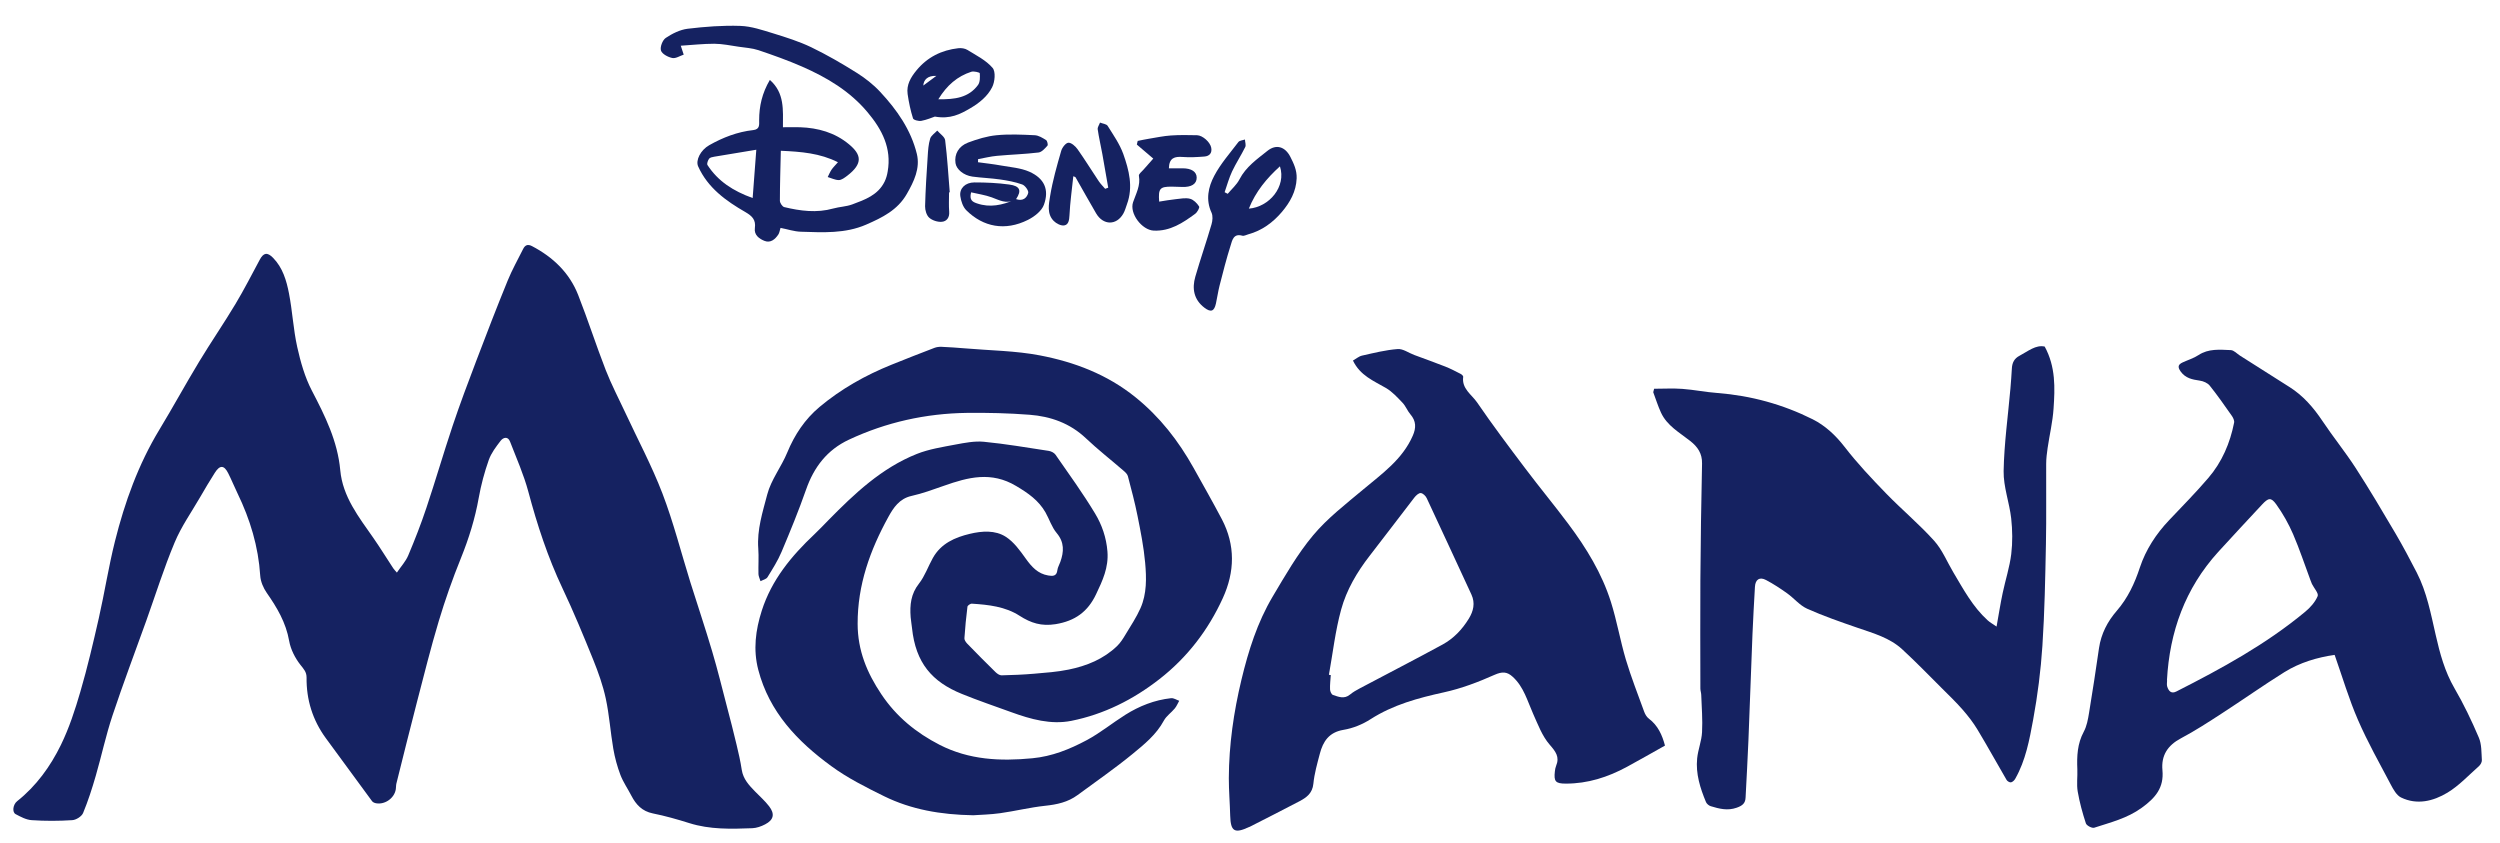
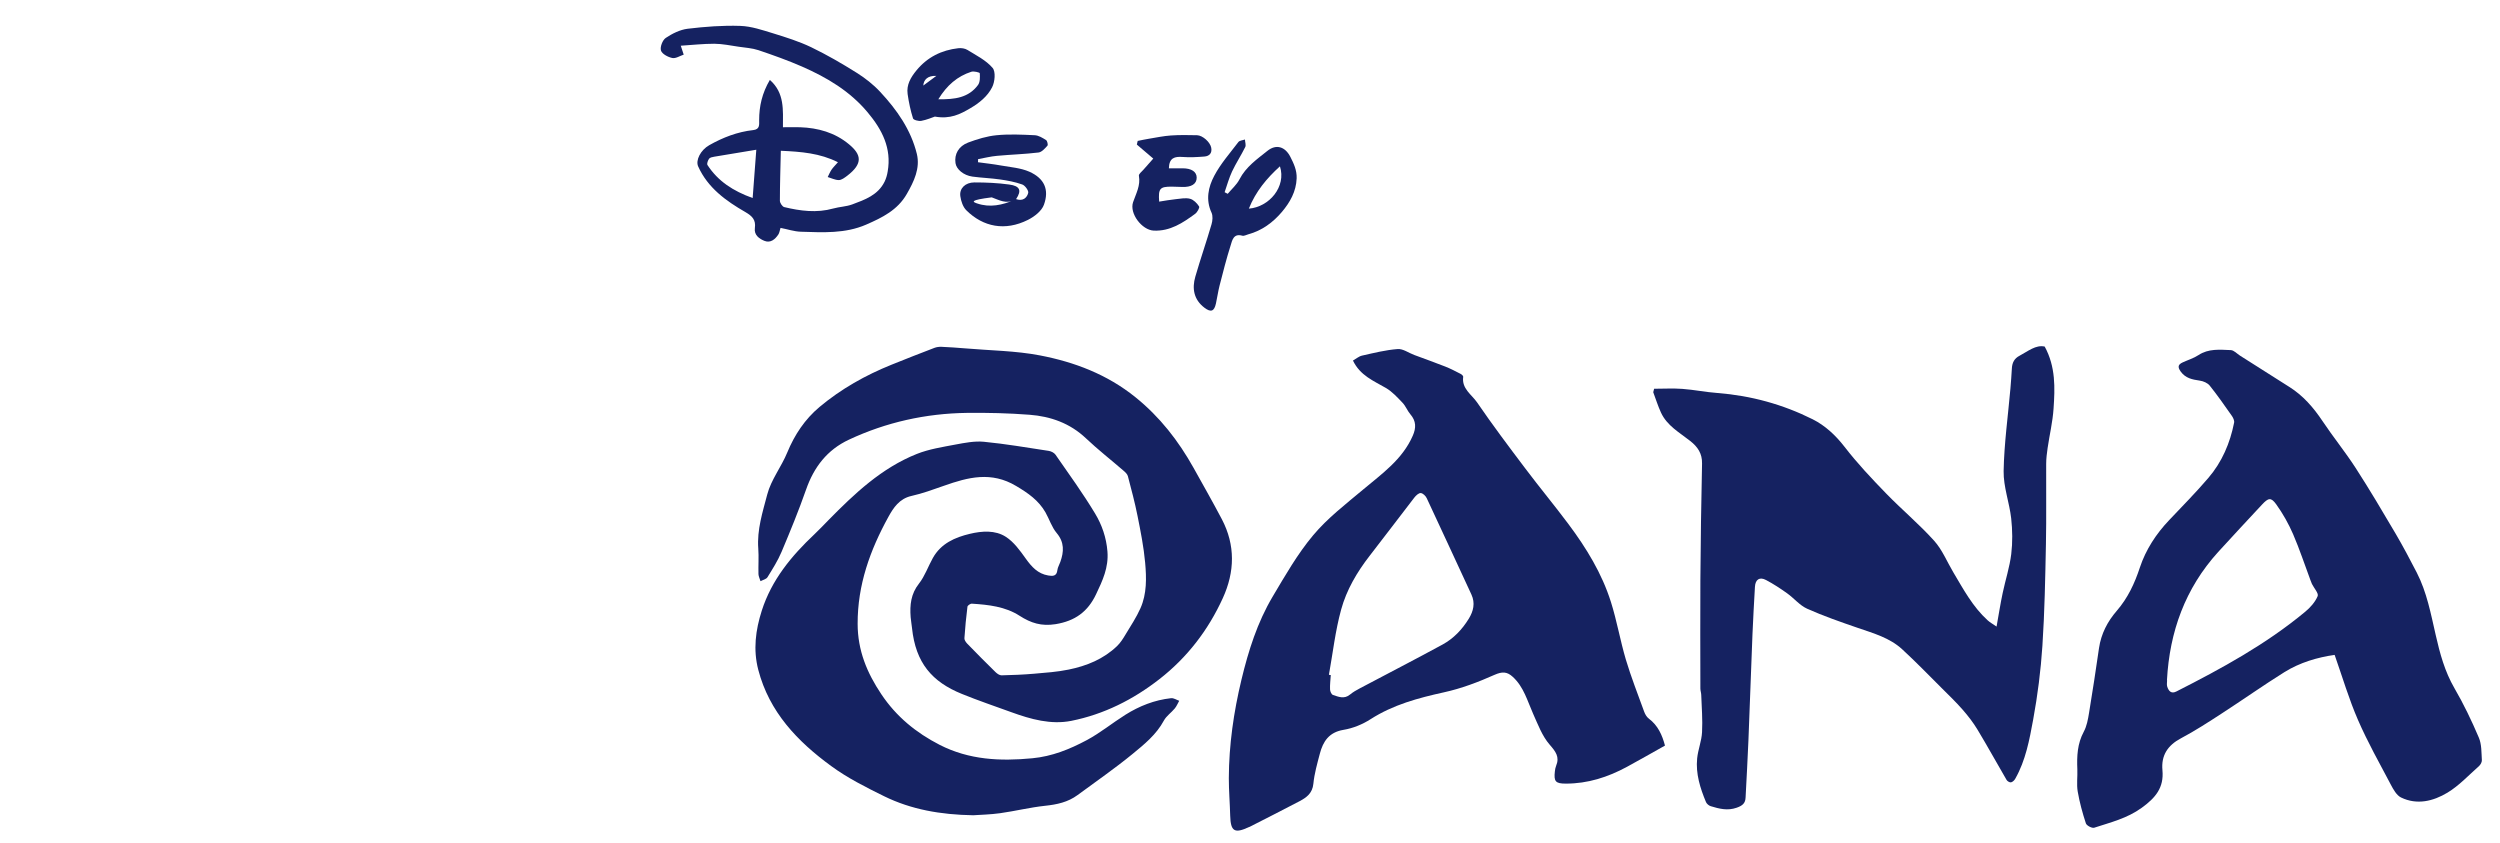
<svg xmlns="http://www.w3.org/2000/svg" width="166" height="56" viewBox="0 0 166 56" fill="none">
  <g id="Layer_1">
    <g id="Group" filter="url(#filter0_d_1461_15609)">
-       <path id="Vector" d="M25.739 37.407C26.019 36.995 26.327 36.662 26.492 36.272C26.932 35.231 27.343 34.178 27.701 33.105C28.306 31.299 28.836 29.469 29.441 27.663C29.926 26.212 30.469 24.776 31.012 23.345C31.686 21.564 32.373 19.792 33.093 18.027C33.385 17.308 33.771 16.625 34.117 15.93C34.244 15.671 34.417 15.576 34.709 15.728C36.108 16.46 37.197 17.497 37.777 18.973C38.423 20.618 38.966 22.309 39.607 23.958C39.978 24.912 40.459 25.825 40.891 26.755C41.725 28.552 42.667 30.312 43.375 32.159C44.107 34.075 44.613 36.078 45.225 38.044C45.707 39.578 46.221 41.104 46.677 42.646C47.039 43.864 47.339 45.093 47.66 46.323C47.878 47.15 48.092 47.976 48.289 48.811C48.425 49.371 48.553 49.934 48.639 50.502C48.734 51.118 49.124 51.53 49.527 51.945C49.84 52.266 50.181 52.566 50.453 52.92C50.852 53.434 50.761 53.829 50.19 54.125C49.93 54.261 49.63 54.367 49.342 54.38C47.936 54.433 46.529 54.474 45.16 54.043C44.362 53.792 43.551 53.561 42.733 53.397C42.022 53.253 41.618 52.813 41.31 52.221C41.072 51.76 40.771 51.328 40.586 50.851C40.372 50.288 40.212 49.696 40.109 49.099C39.92 47.993 39.846 46.866 39.611 45.772C39.422 44.892 39.114 44.032 38.777 43.193C38.131 41.597 37.473 40.006 36.737 38.451C35.762 36.391 35.059 34.244 34.471 32.044C34.166 30.904 33.681 29.814 33.253 28.708C33.109 28.338 32.801 28.433 32.632 28.651C32.328 29.045 32.007 29.465 31.843 29.925C31.555 30.74 31.328 31.587 31.176 32.438C30.93 33.824 30.518 35.145 29.992 36.448C29.437 37.818 28.943 39.22 28.519 40.635C27.989 42.404 27.541 44.201 27.076 45.99C26.607 47.795 26.159 49.609 25.706 51.419C25.677 51.538 25.69 51.666 25.669 51.789C25.575 52.414 24.884 52.87 24.279 52.706C24.205 52.685 24.123 52.632 24.078 52.566C23.054 51.176 22.034 49.786 21.018 48.396C20.142 47.195 19.726 45.846 19.743 44.37C19.743 44.003 19.554 43.81 19.34 43.539C18.982 43.086 18.686 42.506 18.587 41.943C18.373 40.726 17.785 39.734 17.098 38.751C16.872 38.426 16.691 38.003 16.666 37.612C16.543 35.679 15.996 33.874 15.157 32.142C14.943 31.702 14.762 31.246 14.54 30.81C14.265 30.263 13.985 30.25 13.648 30.785C13.31 31.316 12.99 31.854 12.677 32.397C12.101 33.392 11.423 34.351 10.983 35.408C10.271 37.106 9.72 38.871 9.099 40.606C8.346 42.704 7.557 44.789 6.853 46.907C6.418 48.215 6.13 49.572 5.747 50.896C5.504 51.735 5.237 52.57 4.904 53.372C4.809 53.599 4.443 53.829 4.188 53.845C3.292 53.903 2.383 53.907 1.486 53.845C1.124 53.821 0.758 53.623 0.425 53.446C0.178 53.315 0.248 52.805 0.524 52.587C1.799 51.575 2.732 50.279 3.432 48.848C3.979 47.725 4.373 46.52 4.723 45.315C5.192 43.711 5.574 42.079 5.945 40.446C6.331 38.743 6.598 37.012 7.022 35.321C7.672 32.726 8.573 30.222 9.971 27.914C10.876 26.421 11.711 24.887 12.615 23.394C13.393 22.107 14.248 20.865 15.021 19.574C15.597 18.615 16.103 17.62 16.634 16.633C16.884 16.164 17.135 16.115 17.518 16.506C18.159 17.16 18.41 18.015 18.575 18.87C18.805 20.047 18.863 21.256 19.122 22.424C19.344 23.419 19.628 24.431 20.096 25.327C20.973 27.009 21.803 28.675 21.98 30.608C22.141 32.377 23.214 33.721 24.18 35.108C24.637 35.766 25.056 36.448 25.497 37.119C25.562 37.217 25.653 37.304 25.747 37.415L25.739 37.407Z" fill="#152261" />
      <path id="Vector_2" d="M64.008 53.52C61.841 53.483 59.895 53.141 58.094 52.257C56.885 51.661 55.655 51.044 54.574 50.25C52.34 48.617 50.465 46.664 49.737 43.863C49.388 42.526 49.556 41.231 49.967 39.94C50.621 37.891 51.937 36.304 53.467 34.86C53.788 34.56 54.084 34.239 54.393 33.927C56.128 32.162 57.925 30.46 60.27 29.526C61.08 29.205 61.968 29.07 62.832 28.905C63.449 28.79 64.099 28.662 64.712 28.72C66.155 28.86 67.586 29.107 69.022 29.325C69.182 29.349 69.379 29.448 69.47 29.575C70.367 30.867 71.292 32.142 72.102 33.487C72.555 34.239 72.847 35.078 72.921 36.004C73.007 37.069 72.596 37.945 72.164 38.85C71.617 40.005 70.77 40.622 69.474 40.832C68.54 40.98 67.846 40.762 67.085 40.273C66.143 39.664 65.024 39.541 63.922 39.471C63.823 39.462 63.634 39.59 63.626 39.672C63.539 40.367 63.469 41.066 63.424 41.766C63.416 41.881 63.519 42.029 63.609 42.123C64.23 42.765 64.86 43.398 65.493 44.019C65.6 44.122 65.76 44.233 65.892 44.229C66.612 44.213 67.331 44.184 68.051 44.122C68.82 44.056 69.593 44.003 70.346 43.847C71.543 43.604 72.657 43.151 73.558 42.288C73.78 42.074 73.957 41.798 74.117 41.527C74.467 40.947 74.845 40.38 75.117 39.767C75.54 38.809 75.516 37.764 75.425 36.752C75.331 35.708 75.125 34.671 74.919 33.643C74.743 32.755 74.508 31.878 74.278 31.003C74.241 30.867 74.109 30.743 73.994 30.645C73.163 29.925 72.291 29.246 71.493 28.49C70.432 27.486 69.149 27.034 67.751 26.927C66.369 26.82 64.979 26.787 63.589 26.803C60.858 26.84 58.238 27.42 55.758 28.58C54.306 29.259 53.434 30.402 52.912 31.891C52.423 33.289 51.859 34.663 51.283 36.028C51.037 36.616 50.687 37.163 50.35 37.71C50.268 37.846 50.045 37.891 49.885 37.978C49.84 37.821 49.754 37.665 49.749 37.509C49.733 36.941 49.778 36.374 49.737 35.81C49.642 34.56 50.029 33.38 50.333 32.216C50.588 31.241 51.267 30.39 51.658 29.44C52.147 28.255 52.83 27.227 53.805 26.409C55.24 25.208 56.852 24.303 58.584 23.604C59.529 23.221 60.48 22.851 61.434 22.485C61.574 22.431 61.742 22.411 61.894 22.415C62.421 22.44 62.943 22.473 63.465 22.518C65.127 22.662 66.817 22.674 68.446 22.987C70.737 23.427 72.9 24.249 74.771 25.755C76.396 27.062 77.634 28.654 78.641 30.456C79.271 31.587 79.912 32.713 80.517 33.861C81.422 35.588 81.38 37.353 80.583 39.1C79.612 41.227 78.226 43.036 76.375 44.48C74.632 45.841 72.682 46.82 70.519 47.252C69.166 47.519 67.833 47.145 66.55 46.68C65.452 46.281 64.346 45.907 63.264 45.467C61.269 44.661 60.188 43.402 59.945 41.095C59.92 40.852 59.875 40.61 59.854 40.363C59.793 39.561 59.867 38.821 60.41 38.134C60.8 37.636 61.014 36.999 61.327 36.44C61.865 35.473 62.799 35.066 63.794 34.831C64.592 34.642 65.472 34.577 66.176 35.033C66.706 35.374 67.118 35.946 67.496 36.477C67.887 37.023 68.298 37.484 68.989 37.599C69.285 37.649 69.552 37.657 69.597 37.242C69.618 37.056 69.729 36.884 69.791 36.703C70.034 36.024 70.07 35.399 69.552 34.782C69.223 34.391 69.063 33.861 68.804 33.404C68.347 32.611 67.656 32.129 66.858 31.656C65.209 30.669 63.667 31.076 62.071 31.64C61.356 31.891 60.64 32.154 59.904 32.319C59.106 32.499 58.711 33.1 58.378 33.705C57.161 35.913 56.326 38.224 56.334 40.811C56.338 42.584 56.955 44.065 57.913 45.492C58.904 46.972 60.216 48.042 61.779 48.844C63.733 49.843 65.793 49.942 67.932 49.736C69.244 49.613 70.416 49.136 71.535 48.539C72.439 48.058 73.246 47.392 74.117 46.845C75.043 46.265 76.05 45.866 77.144 45.747C77.317 45.726 77.506 45.858 77.687 45.919C77.589 46.092 77.515 46.281 77.391 46.429C77.161 46.709 76.832 46.927 76.667 47.236C76.166 48.165 75.368 48.811 74.586 49.452C73.41 50.415 72.16 51.278 70.938 52.179C70.297 52.652 69.569 52.808 68.783 52.891C67.78 52.998 66.793 53.244 65.793 53.384C65.147 53.474 64.494 53.487 64.008 53.52Z" fill="#152261" />
      <path id="Vector_3" d="M109.943 48.893C109.072 49.383 108.249 49.852 107.418 50.304C106.151 50.991 104.811 51.423 103.355 51.419C102.672 51.419 102.553 51.275 102.631 50.6C102.643 50.477 102.668 50.353 102.713 50.238C102.96 49.642 102.684 49.292 102.281 48.828C101.788 48.26 101.508 47.495 101.191 46.792C100.805 45.932 100.57 45.003 99.838 44.332C99.456 43.979 99.135 43.97 98.621 44.197C97.543 44.678 96.417 45.105 95.269 45.356C93.55 45.735 91.893 46.179 90.387 47.145C89.857 47.487 89.219 47.746 88.594 47.849C87.632 48.009 87.237 48.618 87.023 49.436C86.85 50.094 86.661 50.756 86.595 51.427C86.534 52.056 86.143 52.34 85.678 52.587C84.584 53.162 83.474 53.722 82.372 54.285C82.355 54.293 82.335 54.293 82.322 54.302C81.356 54.754 81.101 54.594 81.072 53.545C81.051 52.714 80.981 51.887 80.981 51.057C80.99 48.844 81.302 46.677 81.82 44.517C82.285 42.584 82.877 40.713 83.889 39.006C84.72 37.608 85.538 36.173 86.579 34.931C87.529 33.795 88.738 32.866 89.885 31.904C91.144 30.847 92.505 29.901 93.196 28.317C93.422 27.803 93.427 27.351 93.04 26.902C92.838 26.668 92.728 26.351 92.514 26.129C92.172 25.771 91.827 25.389 91.407 25.146C90.593 24.673 89.701 24.324 89.223 23.328C89.421 23.218 89.61 23.049 89.824 23C90.609 22.823 91.395 22.625 92.193 22.564C92.546 22.535 92.925 22.823 93.295 22.958C93.978 23.213 94.665 23.456 95.343 23.723C95.697 23.863 96.038 24.04 96.38 24.217C96.45 24.254 96.552 24.349 96.544 24.406C96.433 25.196 97.103 25.582 97.461 26.101C98.485 27.598 99.579 29.053 100.673 30.501C101.607 31.743 102.602 32.94 103.532 34.186C104.72 35.774 105.753 37.46 106.353 39.36C106.748 40.614 106.97 41.922 107.344 43.185C107.694 44.353 108.142 45.488 108.557 46.636C108.619 46.808 108.726 46.997 108.87 47.104C109.479 47.561 109.758 48.202 109.939 48.885L109.943 48.893ZM87.628 44.193C87.669 44.201 87.71 44.209 87.751 44.213C87.731 44.53 87.689 44.85 87.702 45.167C87.706 45.295 87.796 45.496 87.891 45.529C88.261 45.657 88.648 45.825 89.03 45.504C89.228 45.34 89.462 45.208 89.688 45.089C91.518 44.118 93.361 43.172 95.179 42.181C95.907 41.782 96.478 41.182 96.914 40.47C97.219 39.973 97.354 39.438 97.091 38.867C96.1 36.732 95.121 34.597 94.122 32.467C94.052 32.315 93.867 32.134 93.723 32.126C93.587 32.117 93.406 32.29 93.299 32.426C92.308 33.709 91.333 35.005 90.338 36.284C89.495 37.369 88.796 38.554 88.438 39.866C88.051 41.276 87.887 42.745 87.628 44.188V44.193Z" fill="#152261" />
      <path id="Vector_4" d="M154.407 42.872C153.28 43.033 152.108 43.37 151.067 44.02C149.665 44.896 148.311 45.854 146.921 46.755C146.029 47.335 145.136 47.915 144.199 48.412C143.315 48.881 142.883 49.551 142.973 50.53C143.08 51.69 142.513 52.361 141.6 53.023C140.625 53.73 139.527 53.993 138.445 54.347C138.297 54.396 137.939 54.207 137.89 54.059C137.664 53.368 137.47 52.661 137.347 51.945C137.265 51.464 137.343 50.958 137.322 50.46C137.285 49.597 137.322 48.766 137.75 47.972C137.951 47.598 138.03 47.15 138.1 46.722C138.338 45.291 138.552 43.855 138.762 42.416C138.902 41.47 139.325 40.656 139.938 39.948C140.674 39.097 141.127 38.126 141.476 37.065C141.871 35.881 142.55 34.84 143.413 33.931C144.293 33.002 145.194 32.089 146.025 31.118C146.926 30.065 147.464 28.811 147.732 27.45C147.76 27.31 147.666 27.116 147.571 26.985C147.098 26.31 146.625 25.632 146.111 24.99C145.967 24.813 145.688 24.694 145.453 24.661C144.956 24.587 144.507 24.509 144.178 24.048C143.956 23.732 144.03 23.584 144.322 23.448C144.668 23.288 145.046 23.176 145.363 22.967C146.037 22.523 146.782 22.605 147.51 22.634C147.719 22.642 147.917 22.868 148.122 23C149.212 23.691 150.298 24.386 151.388 25.072C152.309 25.648 152.996 26.442 153.596 27.338C154.304 28.4 155.114 29.395 155.805 30.464C156.73 31.895 157.598 33.364 158.462 34.832C158.955 35.675 159.412 36.539 159.86 37.407C160.53 38.71 160.794 40.142 161.119 41.556C161.394 42.77 161.719 43.975 162.361 45.081C162.973 46.134 163.504 47.24 163.981 48.363C164.174 48.811 164.15 49.358 164.183 49.86C164.191 49.992 164.092 50.168 163.985 50.263C163.302 50.867 162.669 51.554 161.9 52.019C160.962 52.583 159.881 52.858 158.815 52.34C158.519 52.196 158.305 51.805 158.133 51.48C157.384 50.062 156.595 48.659 155.957 47.191C155.361 45.821 154.937 44.382 154.407 42.872ZM143.282 44.554C143.282 44.694 143.249 44.846 143.29 44.978C143.384 45.27 143.557 45.48 143.903 45.299C146.901 43.777 149.85 42.169 152.449 40.01C152.79 39.73 153.115 39.364 153.28 38.969C153.358 38.788 153.037 38.439 152.901 38.163C152.864 38.085 152.836 37.999 152.803 37.916C152.42 36.892 152.079 35.852 151.647 34.852C151.347 34.162 150.968 33.487 150.528 32.874C150.179 32.389 150.002 32.442 149.574 32.903C148.608 33.948 147.629 34.984 146.671 36.041C144.483 38.455 143.446 41.334 143.273 44.554H143.282Z" fill="#152261" />
      <path id="Vector_5" d="M109.224 25.2C109.845 25.2 110.47 25.163 111.091 25.208C111.872 25.265 112.65 25.426 113.431 25.483C115.652 25.656 117.766 26.236 119.748 27.227C120.583 27.647 121.27 28.288 121.866 29.057C122.705 30.143 123.655 31.155 124.614 32.142C125.654 33.215 126.814 34.182 127.813 35.292C128.352 35.889 128.669 36.687 129.088 37.39C129.759 38.517 130.376 39.676 131.363 40.573C131.519 40.717 131.712 40.82 131.959 40.992C132.107 40.17 132.214 39.471 132.362 38.776C132.543 37.908 132.827 37.053 132.934 36.176C133.028 35.399 133.016 34.589 132.93 33.807C132.81 32.755 132.411 31.71 132.428 30.669C132.461 28.835 132.72 27.005 132.88 25.175C132.917 24.735 132.95 24.295 132.975 23.851C132.995 23.476 133.131 23.192 133.485 23.008C134.048 22.711 134.562 22.267 135.155 22.399C135.891 23.748 135.837 25.142 135.743 26.52C135.685 27.4 135.475 28.268 135.348 29.14C135.299 29.489 135.253 29.839 135.253 30.192C135.241 31.961 135.274 33.729 135.237 35.498C135.192 37.756 135.151 40.014 135.003 42.267C134.896 43.908 134.686 45.549 134.39 47.166C134.143 48.507 133.892 49.876 133.201 51.093C133.144 51.2 133.024 51.311 132.917 51.336C132.831 51.352 132.675 51.262 132.625 51.176C131.976 50.065 131.359 48.938 130.696 47.84C130.413 47.367 130.067 46.923 129.705 46.508C129.261 46.002 128.772 45.529 128.295 45.056C127.435 44.196 126.588 43.324 125.695 42.502C124.86 41.733 123.783 41.437 122.734 41.075C121.603 40.684 120.468 40.293 119.378 39.804C118.885 39.582 118.51 39.109 118.054 38.784C117.606 38.463 117.141 38.159 116.651 37.9C116.224 37.673 115.944 37.863 115.915 38.348C115.858 39.401 115.792 40.454 115.751 41.511C115.656 43.855 115.578 46.199 115.483 48.544C115.434 49.81 115.356 51.077 115.294 52.34C115.278 52.73 115.084 52.883 114.706 53.018C114.093 53.236 113.542 53.088 112.983 52.919C112.859 52.883 112.716 52.763 112.666 52.648C112.28 51.723 111.975 50.764 112.078 49.744C112.136 49.16 112.374 48.589 112.403 48.005C112.448 47.182 112.378 46.351 112.349 45.525C112.345 45.385 112.292 45.249 112.292 45.109C112.292 42.703 112.275 40.297 112.292 37.896C112.312 35.321 112.345 32.746 112.403 30.172C112.419 29.497 112.111 29.057 111.622 28.671C110.91 28.107 110.079 27.659 109.676 26.783C109.475 26.347 109.331 25.882 109.162 25.43C109.183 25.352 109.199 25.278 109.22 25.2H109.224Z" fill="#152261" />
      <path id="Vector_6" d="M44.588 2.415C44.67 2.662 44.728 2.839 44.785 3.015C44.53 3.098 44.255 3.287 44.025 3.238C43.741 3.18 43.346 2.97 43.276 2.744C43.202 2.51 43.379 2.049 43.593 1.905C44.025 1.617 44.543 1.358 45.048 1.296C46.208 1.157 47.385 1.066 48.548 1.107C49.285 1.132 50.021 1.387 50.736 1.605C51.588 1.868 52.447 2.139 53.249 2.522C54.282 3.02 55.281 3.599 56.252 4.208C56.823 4.566 57.374 4.994 57.831 5.487C58.941 6.676 59.875 8.008 60.266 9.608C60.496 10.558 60.077 11.434 59.599 12.265C58.987 13.338 57.967 13.836 56.901 14.301C55.503 14.909 54.031 14.819 52.567 14.774C52.123 14.761 51.682 14.609 51.214 14.519C51.156 14.7 51.144 14.844 51.07 14.955C50.856 15.28 50.547 15.539 50.153 15.383C49.799 15.243 49.445 14.992 49.511 14.527C49.585 13.984 49.334 13.733 48.882 13.47C47.59 12.726 46.385 11.862 45.744 10.435C45.563 10.032 45.904 9.353 46.48 9.028C47.389 8.514 48.355 8.14 49.4 8.025C49.852 7.975 49.795 7.663 49.795 7.363C49.795 6.441 49.988 5.574 50.506 4.693C51.493 5.565 51.374 6.684 51.374 7.836C51.781 7.836 52.143 7.827 52.509 7.836C53.706 7.877 54.82 8.189 55.754 8.963C56.585 9.649 56.708 10.242 55.639 11.06C55.474 11.183 55.273 11.34 55.088 11.344C54.841 11.344 54.594 11.216 54.347 11.142C54.43 10.978 54.5 10.805 54.602 10.653C54.709 10.497 54.849 10.365 55.026 10.159C53.825 9.555 52.587 9.46 51.234 9.398C51.209 10.55 51.172 11.632 51.172 12.717C51.172 12.861 51.333 13.104 51.456 13.137C52.53 13.396 53.615 13.54 54.714 13.232C55.129 13.116 55.577 13.108 55.976 12.96C56.819 12.648 57.687 12.339 58.123 11.451C58.226 11.241 58.292 11.007 58.329 10.776C58.6 9.23 57.958 7.992 57 6.849C55.82 5.434 54.29 4.529 52.636 3.805C51.695 3.394 50.724 3.048 49.749 2.719C49.33 2.58 48.873 2.555 48.433 2.489C47.895 2.411 47.356 2.296 46.817 2.292C46.077 2.292 45.336 2.374 44.58 2.423L44.588 2.415ZM49.363 12.537C49.445 11.434 49.519 10.447 49.605 9.329C48.586 9.497 47.697 9.641 46.809 9.793C46.69 9.814 46.533 9.843 46.471 9.925C46.389 10.04 46.307 10.262 46.365 10.348C47.06 11.414 48.059 12.068 49.363 12.537Z" fill="#152261" />
      <path id="Vector_7" d="M80.903 12.261C81.171 11.94 81.504 11.656 81.689 11.294C82.117 10.464 82.853 9.958 83.54 9.407C84.128 8.934 84.72 9.123 85.066 9.801C85.296 10.254 85.502 10.686 85.485 11.225C85.452 12.113 85.037 12.829 84.506 13.458C83.918 14.153 83.182 14.7 82.269 14.947C82.137 14.983 81.989 15.07 81.874 15.037C81.286 14.868 81.204 15.354 81.101 15.683C80.821 16.563 80.595 17.459 80.365 18.356C80.266 18.743 80.213 19.146 80.126 19.536C80.011 20.063 79.793 20.149 79.357 19.816C78.658 19.281 78.526 18.549 78.757 17.756C79.094 16.592 79.493 15.444 79.834 14.276C79.904 14.038 79.929 13.721 79.834 13.511C79.431 12.648 79.62 11.8 80.015 11.056C80.439 10.254 81.06 9.551 81.615 8.819C81.697 8.712 81.903 8.703 82.051 8.65C82.059 8.819 82.133 9.02 82.072 9.148C81.8 9.699 81.459 10.217 81.195 10.776C80.99 11.216 80.862 11.689 80.702 12.15C80.772 12.187 80.838 12.224 80.908 12.257L80.903 12.261ZM82.31 13.24C83.659 13.137 84.811 11.784 84.375 10.431C83.495 11.229 82.771 12.096 82.31 13.24Z" fill="#152261" />
-       <path id="Vector_8" d="M66.859 12.61C67.315 12.767 67.578 12.516 67.661 12.195C67.698 12.047 67.451 11.701 67.262 11.636C66.789 11.467 66.283 11.372 65.781 11.302C65.177 11.216 64.56 11.195 63.955 11.113C63.367 11.031 62.89 10.628 62.832 10.217C62.746 9.633 63.03 9.094 63.675 8.851C64.28 8.625 64.921 8.428 65.559 8.366C66.394 8.284 67.249 8.325 68.093 8.366C68.352 8.378 68.615 8.543 68.845 8.687C68.927 8.74 68.989 9.003 68.936 9.061C68.771 9.246 68.561 9.485 68.347 9.513C67.43 9.624 66.505 9.649 65.584 9.735C65.164 9.772 64.749 9.879 64.333 9.953L64.325 10.159C64.827 10.229 65.337 10.282 65.835 10.373C66.476 10.488 67.155 10.533 67.735 10.788C68.73 11.232 69.067 11.973 68.705 12.98C68.557 13.396 68.068 13.774 67.64 13.988C66.127 14.745 64.671 14.461 63.552 13.351C63.326 13.128 63.198 12.742 63.153 12.417C63.079 11.899 63.482 11.5 64.087 11.5C64.86 11.5 65.637 11.533 66.402 11.64C67.118 11.738 67.237 12.034 66.859 12.602V12.61ZM66.739 12.664C66.184 12.947 65.728 12.668 65.238 12.491C64.798 12.331 64.325 12.265 63.869 12.158C63.733 12.68 63.971 12.795 64.263 12.894C65.123 13.19 65.937 13.005 66.739 12.664Z" fill="#152261" />
+       <path id="Vector_8" d="M66.859 12.61C67.315 12.767 67.578 12.516 67.661 12.195C67.698 12.047 67.451 11.701 67.262 11.636C66.789 11.467 66.283 11.372 65.781 11.302C65.177 11.216 64.56 11.195 63.955 11.113C63.367 11.031 62.89 10.628 62.832 10.217C62.746 9.633 63.03 9.094 63.675 8.851C64.28 8.625 64.921 8.428 65.559 8.366C66.394 8.284 67.249 8.325 68.093 8.366C68.352 8.378 68.615 8.543 68.845 8.687C68.927 8.74 68.989 9.003 68.936 9.061C68.771 9.246 68.561 9.485 68.347 9.513C67.43 9.624 66.505 9.649 65.584 9.735C65.164 9.772 64.749 9.879 64.333 9.953L64.325 10.159C64.827 10.229 65.337 10.282 65.835 10.373C66.476 10.488 67.155 10.533 67.735 10.788C68.73 11.232 69.067 11.973 68.705 12.98C68.557 13.396 68.068 13.774 67.64 13.988C66.127 14.745 64.671 14.461 63.552 13.351C63.326 13.128 63.198 12.742 63.153 12.417C63.079 11.899 63.482 11.5 64.087 11.5C64.86 11.5 65.637 11.533 66.402 11.64C67.118 11.738 67.237 12.034 66.859 12.602V12.61ZM66.739 12.664C66.184 12.947 65.728 12.668 65.238 12.491C63.733 12.68 63.971 12.795 64.263 12.894C65.123 13.19 65.937 13.005 66.739 12.664Z" fill="#152261" />
      <path id="Vector_9" d="M74.924 8.745C75.178 8.695 75.429 8.638 75.689 8.597C76.17 8.519 76.647 8.416 77.132 8.383C77.708 8.342 78.292 8.354 78.872 8.366C79.246 8.375 79.748 8.831 79.814 9.201C79.879 9.555 79.69 9.752 79.365 9.781C78.884 9.818 78.395 9.847 77.918 9.81C77.387 9.769 77.017 9.863 77.001 10.563C77.301 10.563 77.609 10.563 77.918 10.563C78.502 10.563 78.847 10.793 78.847 11.184C78.847 11.603 78.498 11.825 77.872 11.8C77.642 11.792 77.412 11.78 77.186 11.78C76.4 11.78 76.293 11.899 76.355 12.775C76.725 12.718 77.095 12.648 77.465 12.611C77.778 12.578 78.115 12.508 78.407 12.586C78.641 12.648 78.868 12.878 79.007 13.096C79.057 13.174 78.888 13.483 78.744 13.585C77.926 14.186 77.087 14.749 75.993 14.7C75.211 14.663 74.368 13.561 74.623 12.812C74.821 12.236 75.129 11.706 75.01 11.056C74.989 10.945 75.195 10.789 75.306 10.661C75.52 10.41 75.742 10.168 75.964 9.917C75.536 9.551 75.203 9.271 74.874 8.987C74.891 8.909 74.911 8.831 74.928 8.753L74.924 8.745Z" fill="#152261" />
-       <path id="Vector_10" d="M72.974 11.854C72.847 11.11 72.719 10.361 72.583 9.617C72.485 9.07 72.353 8.527 72.275 7.976C72.254 7.836 72.374 7.68 72.427 7.527C72.6 7.597 72.851 7.618 72.933 7.741C73.311 8.346 73.735 8.95 73.974 9.613C74.352 10.682 74.64 11.796 74.22 12.94C74.142 13.154 74.085 13.38 73.974 13.573C73.521 14.367 72.641 14.359 72.168 13.553C71.703 12.759 71.259 11.957 70.803 11.159C70.79 11.134 70.741 11.13 70.655 11.089C70.564 11.965 70.441 12.82 70.4 13.684C70.383 14.001 70.342 14.305 70.054 14.354C69.84 14.392 69.523 14.231 69.355 14.058C68.886 13.585 69.03 12.94 69.116 12.397C69.281 11.389 69.565 10.398 69.849 9.411C69.91 9.189 70.149 8.876 70.326 8.864C70.519 8.852 70.79 9.09 70.934 9.292C71.424 9.983 71.868 10.711 72.341 11.414C72.464 11.599 72.625 11.755 72.769 11.924C72.838 11.899 72.908 11.874 72.982 11.846L72.974 11.854Z" fill="#152261" />
      <path id="Vector_11" d="M61.463 7.128C61.282 7.19 60.928 7.342 60.562 7.412C60.385 7.445 60.044 7.355 60.011 7.248C59.846 6.725 59.731 6.178 59.653 5.631C59.567 5.014 59.863 4.521 60.241 4.06C60.965 3.18 61.907 2.715 63.021 2.588C63.219 2.567 63.461 2.6 63.626 2.703C64.21 3.065 64.864 3.39 65.296 3.896C65.51 4.147 65.448 4.825 65.263 5.183C64.959 5.783 64.416 6.224 63.811 6.577C63.145 6.968 62.483 7.313 61.459 7.128H61.463ZM61.697 5.977C62.787 5.997 63.708 5.874 64.329 5.027C64.469 4.833 64.461 4.508 64.444 4.249C64.444 4.2 64.054 4.097 63.885 4.151C62.96 4.451 62.265 5.043 61.693 5.977H61.697ZM60.694 5.068C60.932 4.891 61.245 4.661 61.561 4.426C60.99 4.397 60.718 4.681 60.694 5.068Z" fill="#152261" />
-       <path id="Vector_12" d="M62.404 12.17C62.404 12.594 62.38 13.022 62.413 13.441C62.446 13.836 62.244 14.091 61.915 14.116C61.639 14.136 61.286 14.021 61.084 13.84C60.907 13.68 60.809 13.342 60.813 13.083C60.842 11.977 60.912 10.875 60.986 9.769C61.01 9.374 61.035 8.967 61.15 8.592C61.212 8.387 61.459 8.234 61.619 8.058C61.8 8.271 62.117 8.469 62.145 8.699C62.289 9.847 62.355 11.007 62.45 12.158C62.437 12.158 62.421 12.158 62.409 12.158L62.404 12.17Z" fill="#152261" />
    </g>
  </g>
  <defs>
    <filter id="filter0_d_1461_15609" x="0.072" y="0.896" width="165.538" height="55.071" filterUnits="userSpaceOnUse" color-interpolation-filters="sRGB">
      <feFlood flood-opacity="0" result="BackgroundImageFix" />
      <feColorMatrix in="SourceAlpha" type="matrix" values="0 0 0 0 0 0 0 0 0 0 0 0 0 0 0 0 0 0 127 0" result="hardAlpha" />
      <feOffset dx="0.613" dy="0.613" />
      <feGaussianBlur stdDeviation="0.407" />
      <feColorMatrix type="matrix" values="0 0 0 0 0.239 0 0 0 0 0.498 0 0 0 0 0.639 0 0 0 0.75 0" />
      <feBlend mode="normal" in2="BackgroundImageFix" result="effect1_dropShadow_1461_15609" />
      <feBlend mode="normal" in="SourceGraphic" in2="effect1_dropShadow_1461_15609" result="shape" />
    </filter>
  </defs>
</svg>